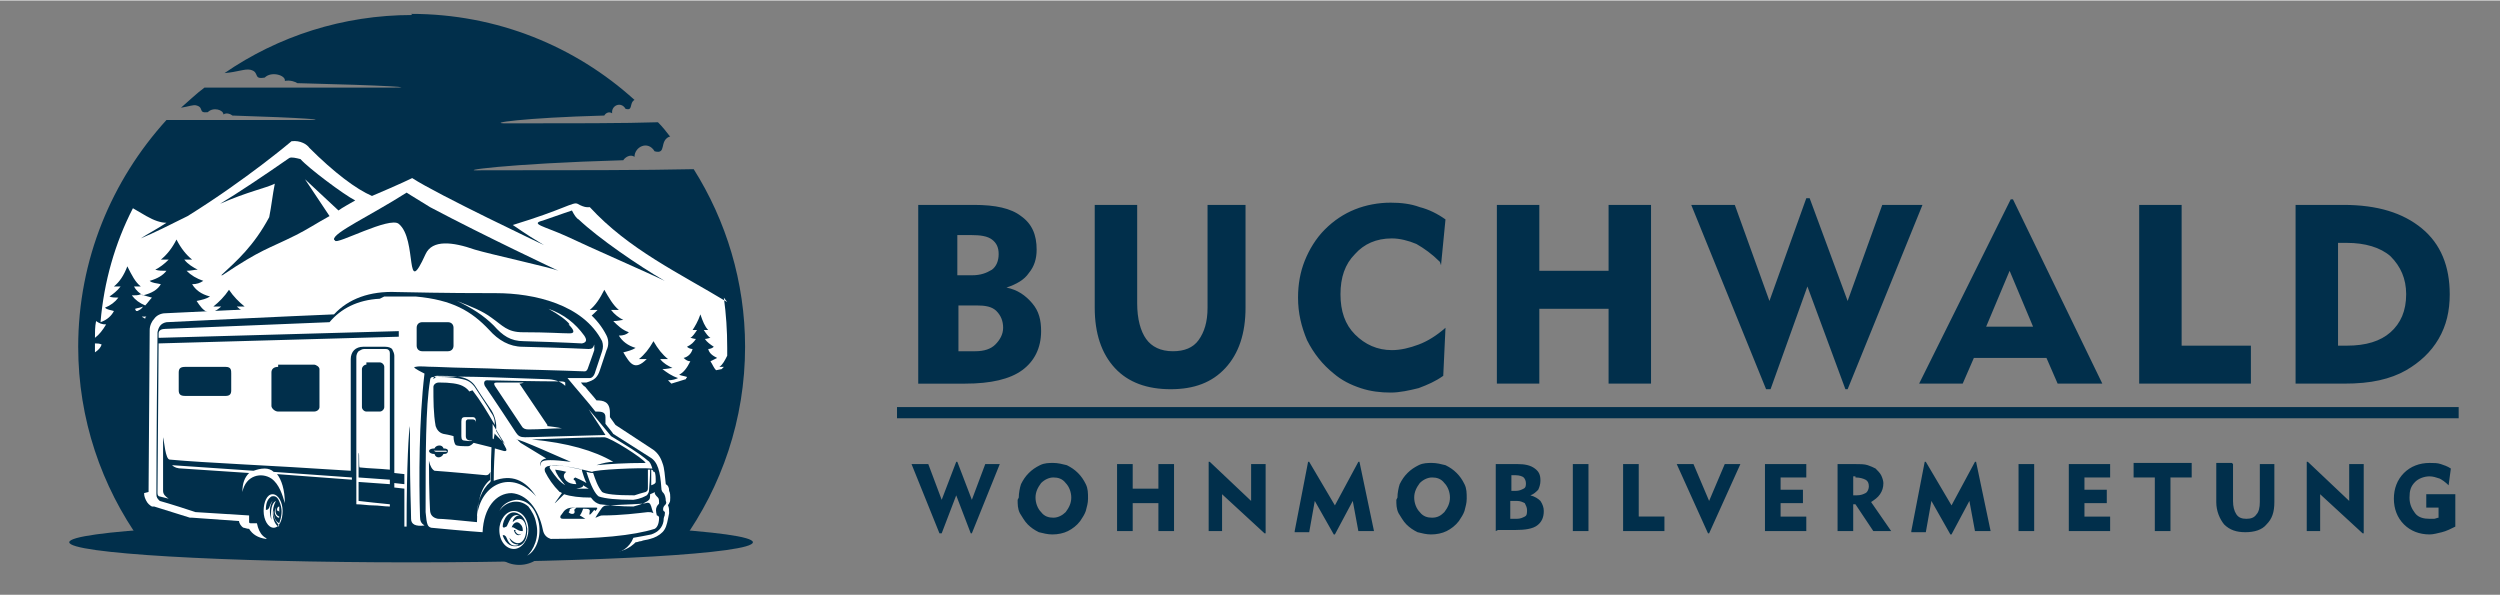
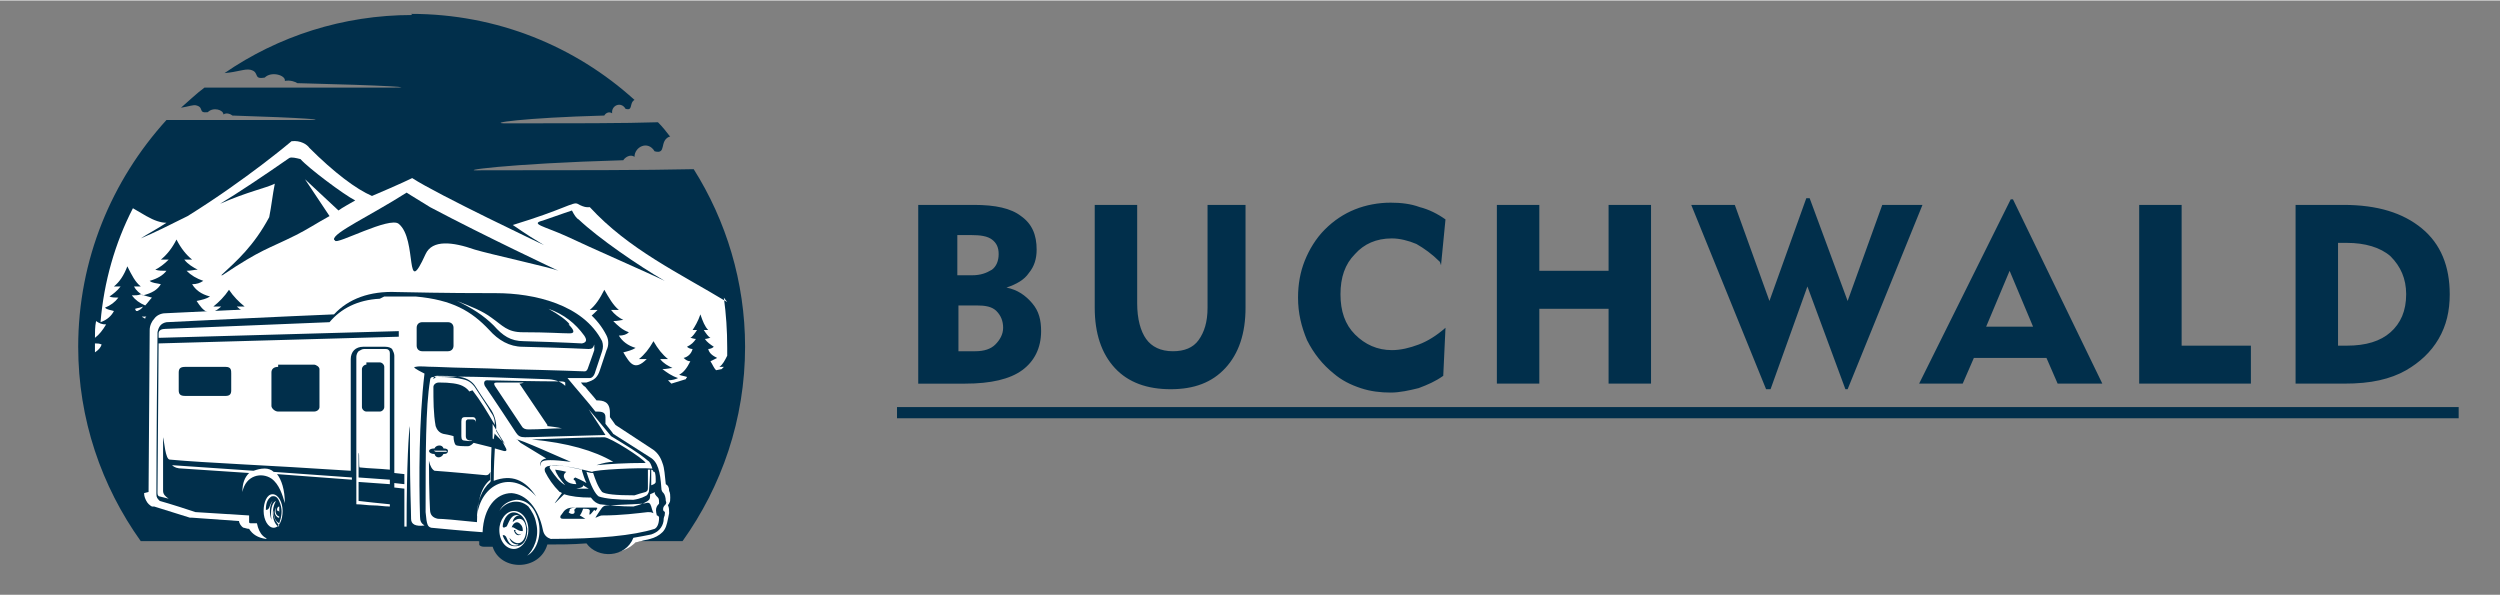
<svg xmlns="http://www.w3.org/2000/svg" xml:space="preserve" width="294px" height="70px" version="1.1" style="shape-rendering:geometricPrecision; text-rendering:geometricPrecision; image-rendering:optimizeQuality; fill-rule:evenodd; clip-rule:evenodd" viewBox="0 0 2238 532">
  <rect x="0" y="0" width="2238" height="532" fill="#808080" stroke="none" />
  <defs>
    <style type="text/css">
   
    .fil6 {fill:none}
    .fil5 {fill:black}
    .fil3 {fill:#012F4B}
    .fil4 {fill:white}
    .fil1 {fill:#FEFEFE;fill-rule:nonzero}
    .fil2 {fill:#012F4B;fill-rule:nonzero}
    .fil0 {fill:#BB3344;fill-rule:nonzero}
   
  </style>
  </defs>
  <symbol id="Fm1-96-0" viewBox="25473 -7291 4137 1655">
    <path class="fil0" d="M29279 -6298l-137 0c-109,98 -252,157 -410,157 -158,0 -301,-60 -410,-157l-2520 0c-183,0 -331,148 -331,331 0,183 148,331 331,331l3475 0c183,0 331,-148 331,-331 0,-183 -148,-331 -331,-331z" />
    <path class="fil0" d="M29271 -6753c0,297 -241,538 -538,538 -297,0 -538,-241 -538,-538 0,-297 241,-538 538,-538 297,0 538,241 538,538z" />
    <polygon class="fil1" points="25701,-6139 25783,-6139 25891,-5852 25998,-6139 26079,-6139 26079,-5793 26030,-5793 26030,-6093 26029,-6093 25914,-5793 25866,-5793 25751,-6093 25751,-6093 25751,-5793 25701,-5793 " />
    <path class="fil1" d="M26219 -6102l-52 0 0 -52 52 0 0 52zm-50 56l47 0 0 253 -47 0 0 -253z" />
    <path class="fil1" d="M26495 -5804c-18,6 -38,16 -80,16 -90,0 -131,-54 -131,-137 0,-75 47,-128 118,-128 84,0 111,61 111,143l-180 0c0,50 39,84 83,84 31,0 66,-16 78,-25l0 47zm-30 -140c0,-39 -23,-70 -63,-70 -46,0 -64,38 -68,70l131 0z" />
    <path class="fil1" d="M26711 -6008l-67 0 0 138c0,29 18,45 39,45 14,0 25,-4 32,-9l0 40c-10,3 -25,7 -40,7 -48,0 -78,-23 -78,-73l0 -148 -57 0 0 -38 57 0 0 -58 47 -15 0 73 67 0 0 38z" />
    <path class="fil1" d="M27050 -5801c-26,6 -55,14 -103,14 -92,0 -199,-47 -199,-177 0,-120 84,-180 198,-180 35,0 69,8 103,18l-7 75c-30,-16 -58,-24 -90,-24 -65,0 -108,48 -108,112 0,68 48,109 115,109 30,0 61,-8 86,-18l4 72z" />
    <path class="fil1" d="M27256 -5793c0,-14 -2,-27 -2,-41l-1 0c-20,32 -45,47 -82,47 -51,0 -97,-25 -97,-81 0,-79 86,-88 133,-88 14,0 30,1 42,3 0,-35 -27,-45 -59,-45 -29,0 -57,5 -82,19l-1 -60c32,-13 65,-18 103,-18 66,0 123,28 123,107l0 96c0,20 1,41 5,61l-82 0zm-61 -53c34,0 55,-31 55,-61 -11,-1 -24,-1 -38,-1 -30,0 -54,9 -54,34 0,18 16,28 37,28z" />
    <path class="fil1" d="M27390 -6051l81 0 0 48 1 0c18,-37 53,-53 94,-53 37,0 67,16 81,50 21,-35 55,-50 92,-50 74,0 91,42 91,112l0 152 -89 0 0 -139c0,-29 -10,-51 -36,-51 -32,0 -51,25 -51,81l0 109 -89 0 0 -139c0,-29 -10,-51 -36,-51 -32,0 -51,25 -51,81l0 109 -89 0 0 -258z" />
    <path class="fil1" d="M27883 -6051l82 0 0 47 1 0c18,-36 55,-52 96,-52 71,0 110,68 110,130 0,76 -41,140 -118,140 -31,0 -65,-11 -82,-42l-1 0 0 140 -89 0 0 -362zm144 62c-33,0 -54,29 -54,67 0,38 25,66 54,66 34,0 54,-28 54,-69 0,-34 -19,-64 -54,-64z" />
    <path class="fil1" d="M28294 -5896c5,36 32,50 76,50 24,0 52,-5 79,-20l0 63c-29,11 -61,16 -95,16 -85,0 -150,-50 -150,-135 0,-85 58,-135 138,-135 96,0 130,68 130,145l0 16 -178 0zm98 -51c0,-30 -14,-54 -50,-54 -32,0 -48,24 -50,54l99 0z" />
    <path class="fil1" d="M28703 -5980c-10,-3 -20,-3 -30,-3 -42,0 -65,30 -65,81l0 109 -89 0 0 -258 81 0 0 48 1 0c15,-33 38,-53 76,-53 10,0 21,1 30,3l-4 74z" />
-     <polygon class="fil1" points="28752,-5849 28807,-5849 28807,-5793 28752,-5793 " />
    <path class="fil1" d="M29067 -5829l-1 0c-12,19 -41,42 -86,42 -76,0 -108,-68 -108,-137 0,-68 36,-128 109,-128 44,0 69,17 84,41l1 0 0 -154 47 0 0 371 -45 0 0 -36zm-76 4c52,0 74,-52 74,-94 0,-47 -24,-95 -75,-95 -51,0 -70,48 -69,94 -1,40 20,96 70,96z" />
    <path class="fil1" d="M29384 -5804c-18,6 -38,16 -80,16 -90,0 -131,-54 -131,-137 0,-75 47,-128 118,-128 84,0 111,61 111,143l-180 0c0,50 39,84 83,84 31,0 66,-16 78,-25l0 47zm-30 -140c0,-39 -23,-70 -63,-70 -46,0 -64,38 -68,70l131 0z" />
-     <path class="fil1" d="M28271 -6600c0,25 17,26 17,26l66 3 0 -4c0,0 4,-42 12,-58 8,-14 27,-14 28,-14l47 0c40,0 44,72 44,72l0 4 425 0c3,0 4,-1 5,-4 0,0 4,-42 12,-58 8,-14 27,-14 28,-14l49 0c0,0 20,0 28,14 9,16 12,57 12,58l0 4 134 0c6,0 16,-4 16,-18l0 -318c0,-19 -9,-42 -51,-42l-312 0c-16,0 -32,-3 -46,-10 -7,-3 -14,-7 -21,-10 -7,-3 -14,-5 -21,-5l-222 0c-1,0 -25,-1 -51,10 -10,4 -28,17 -35,22 -23,18 -38,43 -39,63 -1,9 2,16 7,21 12,12 47,12 53,12 1,0 3,0 8,0l21 12c2,1 2,2 0,4 -22,20 -90,83 -95,88 -4,4 -32,16 -49,21 -30,10 -41,35 -44,42 -8,7 -17,13 -22,22 -4,7 -6,26 -6,59zm147 -141c1,-1 76,-76 89,-82 15,-7 42,-8 61,-8 16,0 19,7 19,14 0,4 -2,12 -2,14 0,2 -6,37 -15,60 -6,15 -22,28 -36,28l-107 0c-20,0 -18,-17 -8,-26zm732 -21l-209 0c-2,0 -4,-2 -4,-4l0 -89c0,-2 2,-4 4,-4l209 0c2,0 4,2 4,4l0 89c0,2 -2,4 -4,4zm-277 -4c0,2 -2,4 -4,4l-209 0c-2,0 -4,-2 -4,-4l0 -89c0,-2 2,-4 4,-4l209 0c2,0 4,2 4,4l0 89zm-247 -122c0,2 -2,4 -4,4l-105 0c-2,0 -4,-2 -4,-4l0 -54c0,-2 2,-4 4,-4l105 0c2,0 4,2 4,4l0 54zm-161 33l159 0c7,0 7,7 7,11l0 221 282 0 -2 8 -280 0 0 36 -8 0c0,-34 0,-267 0,-268 -1,0 -7,0 -16,0l0 268 -8 0 0 -95 -296 0 5 -8c11,0 264,0 291,0l0 -165c-32,0 -86,0 -118,0l-15 -8zm459 269c0,30 24,55 55,55 30,0 55,-24 55,-55 0,-30 -24,-55 -55,-55 -30,0 -55,24 -55,55zm28 0c0,-14 12,-26 26,-26 14,0 26,12 26,26 0,14 -12,26 -26,26 -14,0 -26,-12 -26,-26zm-592 0c0,30 24,55 55,55 30,0 55,-24 55,-55 0,-30 -24,-55 -55,-55 -30,0 -55,24 -55,55zm28 0c0,-14 12,-26 26,-26 14,0 26,12 26,26 0,14 -12,26 -26,26 -14,0 -26,-12 -26,-26zm178 -236c10,0 10,2 10,6 0,3 -1,10 -2,12l0 0 0 0c0,0 -6,36 -15,59 -5,12 -18,22 -28,22l-107 0c-10,0 -7,-7 -3,-12 23,-23 78,-76 87,-80 15,-7 47,-7 58,-7zm97 -30c8,0 193,0 200,0 0,7 0,74 0,81l-200 0c0,-7 0,-74 0,-81zm-143 -86c7,0 89,0 96,0 0,7 0,39 0,45 -7,0 -89,0 -96,0 0,-7 0,-39 0,-45zm624 167c-8,0 -193,0 -200,0 0,-7 0,-74 0,-81 8,0 193,0 200,0 0,7 0,74 0,81zm-103 147l143 0 0 8 -141 0 -2 -8z" />
  </symbol>
  <g id="Ebene_x0020_1">
    <g id="_759826528">
      <path class="fil2" d="M857 314l16 0c8,0 14,-2 18,-6 4,-4 7,-9 7,-15 0,-6 -2,-11 -6,-15 -4,-4 -10,-5 -18,-5l-16 0 0 41zm0 -68l13 0c8,0 13,-2 18,-5 4,-3 6,-8 6,-14 0,-6 -2,-10 -6,-13 -4,-3 -10,-4 -19,-4l-12 0 0 36zm-35 97l0 -160 50 0c19,0 33,3 42,10 10,7 14,17 14,30 0,8 -2,15 -7,21 -4,6 -11,10 -20,13 10,2 17,7 23,14 6,7 8,15 8,25 0,15 -6,27 -17,35 -11,8 -28,12 -51,12l-43 0zm196 -160l0 88c0,14 3,25 8,32 5,7 13,11 24,11 10,0 18,-3 23,-10 5,-7 8,-16 8,-29l0 -92 34 0 0 92c0,23 -6,41 -18,54 -12,13 -28,19 -49,19 -21,0 -38,-6 -50,-19 -12,-13 -18,-31 -18,-54l0 -92 38 0zm271 51c-7,-7 -14,-12 -21,-16 -7,-3 -15,-5 -22,-5 -14,0 -25,5 -33,14 -9,9 -13,21 -13,36 0,15 4,27 13,36 9,9 20,14 33,14 8,0 16,-2 24,-5 8,-3 16,-8 24,-15l-2 43c-7,5 -14,8 -22,11 -8,2 -17,4 -25,4 -9,0 -18,-1 -27,-4 -9,-3 -17,-7 -24,-13 -10,-8 -18,-18 -24,-30 -5,-12 -8,-24 -8,-38 0,-12 2,-23 6,-33 4,-10 10,-20 18,-28 8,-8 17,-14 27,-18 10,-4 21,-6 32,-6 9,0 18,1 26,4 8,2 16,6 23,11l-4 41zm51 109l0 -160 38 0 0 59 62 0 0 -59 38 0 0 160 -38 0 0 -67 -62 0 0 67 -38 0zm241 5l-67 -165 39 0 31 86 33 -92 3 0 34 92 31 -86 36 0 -67 165 -2 0 -34 -92 -33 92 -3 0zm197 -56l42 0 -21 -50 -21 50zm-60 51l82 -165 2 0 80 165 -40 0 -10 -23 -65 0 -10 23 -38 0zm197 0l0 -160 38 0 0 126 62 0 0 34 -101 0zm178 -34l8 0c17,0 30,-4 39,-12 9,-8 14,-19 14,-34 0,-14 -5,-25 -14,-34 -9,-8 -23,-12 -39,-12l-8 0 0 92zm-38 34l0 -160 43 0c30,0 53,7 70,21 17,14 25,34 25,59 0,15 -3,28 -10,40 -7,12 -17,21 -29,28 -7,4 -15,7 -24,9 -9,2 -19,3 -32,3l-43 0zm-1252 21l1398 0 0 10 -1398 0 0 -10z" />
-       <path class="fil2" d="M841 477l-25 -62 15 0 12 32 13 -34 1 0 13 34 12 -32 13 0 -25 62 -1 0 -13 -34 -13 34 -1 0zm86 -32c0,5 2,10 5,13 3,4 7,5 11,5 4,0 8,-2 11,-5 3,-4 5,-8 5,-13 0,-5 -2,-10 -5,-13 -3,-4 -7,-5 -11,-5 -4,0 -8,2 -11,5 -3,4 -5,8 -5,13zm-15 0c0,-4 1,-9 2,-12 2,-4 4,-7 7,-10 3,-3 6,-5 10,-7 4,-2 8,-2 12,-2 4,0 8,1 12,2 4,2 7,4 10,7 3,3 5,6 7,10 2,4 2,8 2,13 0,4 -1,7 -2,11 -1,3 -3,6 -5,9 -3,4 -7,7 -11,9 -4,2 -9,3 -14,3 -4,0 -8,-1 -12,-2 -4,-2 -7,-4 -10,-7 -3,-3 -5,-7 -7,-10 -2,-4 -2,-8 -2,-12zm88 30l0 -60 14 0 0 22 23 0 0 -22 14 0 0 60 -14 0 0 -25 -23 0 0 25 -14 0zm82 0l0 -62 1 0 37 35 0 -33 13 0 0 62 -1 0 -38 -35 0 33 -13 0zm77 0l12 -62 1 0 23 39 21 -39 1 0 13 62 -14 0 -5 -27 -16 30 -1 0 -17 -30 -5 28 -13 0zm107 -30c0,5 2,10 5,13 3,4 7,5 11,5 5,0 8,-2 11,-5 3,-4 5,-8 5,-13 0,-5 -2,-10 -5,-13 -3,-4 -7,-5 -11,-5 -4,0 -8,2 -11,5 -3,4 -5,8 -5,13zm-15 0c0,-4 1,-9 2,-12 2,-4 4,-7 7,-10 3,-3 6,-5 10,-7 4,-2 8,-2 12,-2 4,0 8,1 12,2 4,2 7,4 10,7 3,3 5,6 7,10 2,4 2,8 2,13 0,4 -1,7 -2,11 -1,3 -3,6 -5,9 -3,4 -7,7 -11,9 -4,2 -9,3 -14,3 -4,0 -8,-1 -12,-2 -4,-2 -7,-4 -10,-7 -3,-3 -5,-7 -7,-10 -2,-4 -2,-8 -2,-12zm101 19l6 0c3,0 5,-1 7,-2 2,-1 2,-3 2,-6 0,-2 -1,-4 -2,-6 -2,-1 -4,-2 -7,-2l-6 0 0 15zm0 -25l5 0c3,0 5,-1 7,-2 2,-1 2,-3 2,-5 0,-2 -1,-4 -2,-5 -1,-1 -4,-2 -7,-2l-4 0 0 14zm-13 36l0 -60 19 0c7,0 12,1 16,4 4,3 5,6 5,11 0,3 -1,6 -2,8 -2,2 -4,4 -7,5 4,1 7,3 9,5 2,3 3,6 3,9 0,6 -2,10 -6,13 -4,3 -11,4 -19,4l-16 0zm69 0l0 -60 14 0 0 60 -14 0zm45 0l0 -60 14 0 0 47 23 0 0 13 -38 0zm77 2l-1 0 -28 -62 15 0 14 33 14 -33 14 0 -28 62zm50 -2l0 -60 37 0 0 12 -23 0 0 11 20 0 0 12 -20 0 0 12 23 0 0 13 -37 0zm81 -49l-2 0 0 17 3 0c4,0 6,-1 8,-2 2,-1 3,-4 3,-6 0,-3 -1,-5 -3,-6 -2,-1 -5,-2 -9,-2zm-16 49l0 -60 15 0c5,0 9,0 12,1 3,1 5,2 7,3 2,2 4,4 5,6 1,2 2,5 2,7 0,4 -1,7 -3,10 -2,3 -5,5 -8,7l18 26 -16 0 -16 -24 -2 0 0 24 -14 0zm66 0l12 -62 1 0 23 39 21 -39 1 0 13 62 -14 0 -5 -27 -16 30 -1 0 -17 -30 -5 28 -13 0zm96 0l0 -60 14 0 0 60 -14 0zm45 0l0 -60 37 0 0 12 -23 0 0 11 20 0 0 12 -20 0 0 12 23 0 0 13 -37 0zm77 0l0 -48 -19 0 0 -13 52 0 0 13 -19 0 0 48 -14 0zm70 -60l0 33c0,5 1,9 3,12 2,3 5,4 9,4 4,0 7,-1 9,-4 2,-2 3,-6 3,-11l0 -34 13 0 0 34c0,9 -2,15 -7,20 -4,5 -11,7 -19,7 -8,0 -14,-2 -19,-7 -4,-5 -7,-12 -7,-20l0 -35 14 0zm66 60l0 -62 1 0 37 35 0 -33 13 0 0 62 -1 0 -38 -35 0 33 -13 0zm133 -33l0 29c-4,2 -8,4 -12,5 -4,1 -8,2 -11,2 -9,0 -17,-3 -23,-9 -6,-6 -9,-14 -9,-23 0,-9 3,-17 9,-23 6,-6 14,-9 23,-9 4,0 7,0 10,1 3,1 6,2 9,4l-2 15c-3,-3 -6,-5 -8,-6 -3,-1 -6,-2 -9,-2 -5,0 -10,2 -13,5 -4,4 -5,8 -5,14 0,6 2,10 5,14 3,4 8,5 13,5 1,0 3,0 4,0 1,0 3,-1 4,-1l0 -9 -11 0 0 -12 26 0z" />
    </g>
-     <path class="fil3" d="M368 467c-169,0 -306,8 -306,18 0,10 137,18 306,18 169,0 306,-8 306,-18 0,-10 -137,-18 -306,-18z" />
    <path class="fil3" d="M368 12c77,0 147,29 200,77 -5,3 -1,10 -8,8 -4,-7 -13,-3 -12,4 -3,-2 -6,0 -7,2 -73,2 -106,7 -88,7 57,0 108,0 136,-1 4,4 8,9 11,13 0,0 -1,0 -1,0 -9,4 -2,16 -13,13 -6,-10 -18,-4 -18,5 -4,-3 -9,1 -10,3 -105,3 -153,10 -127,9 78,0 148,0 190,-1 29,46 46,101 46,159 0,65 -21,125 -56,174l-485 0c-35,-49 -56,-109 -56,-174 0,-78 30,-149 79,-203l126 0c21,0 -2,-2 -67,-4 -1,-1 -5,-3 -8,-1 0,-4 -9,-7 -14,-2 -9,1 -3,-4 -10,-6 -3,-1 -7,1 -14,2 7,-6 13,-12 21,-18l167 0c26,0 -3,-2 -84,-4 -1,-1 -6,-3 -11,-2 1,-5 -12,-9 -18,-3 -11,2 -4,-5 -13,-7 -5,-1 -11,2 -23,3 48,-33 106,-52 168,-52z" />
    <path class="fil4" d="M648 266c2,15 3,29 3,45 0,2 0,4 0,7 -2,4 -4,8 -7,10 2,0 4,0 4,0 -1,1 -1,1 -2,2l-5 1c-2,-2 -3,-5 -5,-8 2,-1 4,-2 6,-3 -4,-2 -7,-4 -8,-8 2,0 4,-1 5,-2 -3,-2 -6,-4 -8,-7 2,0 4,-1 5,-1 -2,-1 -4,-4 -6,-7 0,0 1,0 4,0 -3,-3 -5,-8 -7,-14 -2,6 -5,11 -7,14 2,0 4,0 4,0 -2,3 -4,6 -6,7 1,0 3,1 5,1 -2,3 -4,5 -8,7 1,1 3,2 5,2 -1,4 -4,7 -8,8 2,2 4,3 6,3 -3,6 -6,10 -10,12 2,1 4,1 7,2 0,1 -1,1 -1,2l-13 4c-1,-1 -2,-2 -3,-3 4,0 7,-1 9,-2 -6,-2 -10,-5 -14,-8 4,0 7,-1 9,-1 -4,-2 -8,-4 -11,-8 0,0 2,0 7,0 -5,-4 -9,-9 -13,-16 -4,7 -8,12 -13,16 4,0 7,0 7,0 -11,11 -15,4 -21,-6 4,-1 8,-2 11,-4 -7,-2 -12,-6 -15,-11 4,0 7,-1 9,-3 -6,-2 -10,-6 -14,-10 4,0 7,-1 9,-1 -4,-2 -8,-5 -11,-9 0,0 2,0 7,0 -5,-4 -9,-11 -13,-18 -4,8 -8,14 -13,18 4,0 7,0 7,0 -4,4 -7,7 -11,9 2,1 5,1 9,1 -3,4 -8,7 -14,10 2,2 5,3 9,3 -2,5 -7,9 -15,11 3,2 7,3 11,4 -5,8 -11,13 -17,16 4,1 8,2 13,2 -3,5 -8,10 -15,13 8,6 15,12 22,18l-95 26 -197 0c2,-1 4,-2 6,-3 -9,-3 -14,-8 -18,-13l1 0c23,9 47,7 86,-12 -10,-3 -17,-8 -21,-13 7,0 13,-1 18,-2 -9,-2 -17,-7 -24,-15 6,-1 11,-2 15,-4 -10,-2 -17,-6 -20,-11 5,0 9,-1 13,-3 -8,-2 -14,-5 -18,-9 5,0 9,-1 12,-1 -6,-2 -11,-5 -16,-9 0,0 3,0 9,0 -7,-4 -13,-10 -18,-18 -5,8 -11,14 -18,18 6,0 9,0 9,0 -5,4 -10,7 -16,9 3,1 7,1 12,1 -4,3 -8,6 -14,8 -4,-2 -7,-5 -10,-9 5,-1 9,-2 12,-3 -8,-2 -13,-5 -16,-9 4,0 7,-1 10,-2 -6,-2 -11,-5 -15,-8 4,0 7,-1 10,-1 -4,-1 -9,-4 -12,-7 0,0 2,0 7,0 -5,-4 -10,-9 -14,-15 -4,6 -9,11 -14,15 5,0 7,0 7,0 -11,10 -16,4 -22,-5 5,-1 9,-2 12,-4 -8,-2 -13,-6 -16,-11 4,0 7,-1 10,-3 -6,-2 -11,-5 -15,-9 4,0 7,-1 10,-1 -4,-2 -9,-5 -12,-9 0,0 2,0 7,0 -5,-4 -10,-10 -14,-18 -4,8 -9,14 -14,18 5,0 7,0 7,0 -4,4 -8,7 -12,9 3,1 6,1 10,1 -3,4 -8,7 -15,9 2,2 6,2 10,3 -3,5 -8,8 -16,10 -3,-2 -6,-4 -8,-8 0,0 2,0 6,0 -5,-4 -8,-10 -12,-18 -3,8 -7,14 -12,18 4,0 6,0 6,0 -3,4 -7,7 -10,9 2,1 5,1 8,1 -3,4 -7,7 -12,9 2,2 5,2 8,3 -2,4 -6,8 -12,10 3,-36 13,-71 29,-102l12 7c7,4 13,6 18,6 -9,6 -17,10 -23,14 12,-5 26,-12 42,-20 53,-33 93,-67 93,-67 8,-1 14,3 16,6 22,22 42,37 56,43 26,-11 36,-16 36,-16 23,15 118,60 118,60 -20,-12 -23,-15 -28,-18 46,-14 54,-21 58,-19 7,4 10,3 11,3 35,38 80,59 123,85zm-563 49c0,-2 0,-3 0,-5 0,-1 0,-2 0,-3 2,0 4,0 6,1 -1,3 -3,5 -6,7zm0 -13c0,-5 0,-10 1,-15 3,2 5,3 9,3 -3,5 -6,9 -10,12zm45 -18c0,0 1,-1 1,-1 -1,0 -2,0 -4,0 1,1 2,1 3,2zm-7 -6c2,-1 4,-2 5,-4 -2,1 -4,1 -7,2 0,1 1,2 1,2zm7 -5c2,-2 4,-5 6,-7 -4,-1 -7,-2 -10,-3 -2,1 -5,1 -8,1 3,4 7,7 12,9z" />
    <path class="fil3" d="M299 214c-1,-6 32,-21 65,-42 0,0 3,2 21,13 49,26 115,57 115,57 -7,-3 -62,-15 -75,-19 -20,-7 -38,-9 -44,4 -19,42 -7,-13 -24,-27 -8,-7 -56,19 -57,15z" />
    <path class="fil5" d="M152 333c-17,4 -3,11 2,0 -1,0 -1,0 -2,0z" />
    <path class="fil4" d="M133 440l1 -145 0 0c0,-4 2,-8 4,-10 2,-3 6,-5 10,-5l0 0 0 0 147 -7c7,-7 15,-12 24,-15 10,-4 22,-5 34,-5l0 0 89 1c20,0 43,3 63,12 16,7 30,18 38,34l0 0 0 0c2,4 2,9 0,13l0 0 -6 18 0 0c-1,3 -2,5 -4,7 -2,2 -5,3 -8,4l0 0 -5 0c1,1 2,3 4,4 3,4 7,8 10,12 6,0 12,1 12,11l0 4 5 7 32 21 0 0c5,3 8,7 10,13 2,5 2,11 3,19l0 0 0 0c2,1 3,3 3,6 1,2 1,4 1,6l0 0c0,2 0,4 -1,5 0,1 -1,1 -1,2 1,2 1,4 1,7l0 0 0 0 -1 5c-1,5 -2,9 -5,12 -3,3 -7,5 -11,6 -3,1 -6,1 -8,2 -2,0 -3,1 -5,1 -5,5 -11,8 -19,9 0,0 -10,-11 -30,-34 0,0 -83,-1 -250,-2 0,0 -11,8 -32,24 -7,-1 -12,-4 -15,-9 -2,0 -4,-1 -5,-1 -2,-1 -4,-4 -4,-6l-42 -3 -1 0 -1 0 -32 -10 -1 0 -1 0c-2,-1 -4,-3 -5,-5 -1,-2 -2,-4 -2,-7l0 0z" />
    <path class="fil3" d="M141 297c-1,96 -1,145 -1,145 0,3 1,4 3,6 0,0 11,3 32,10 0,0 16,1 48,3 0,1 0,3 0,6 0,1 1,1 2,1 0,0 2,0 5,0 2,10 7,15 16,15 0,0 9,0 21,-1 6,-1 10,-6 12,-13 0,0 10,1 27,2 7,11 28,11 37,5 0,0 29,3 86,8 0,0 0,1 0,3 0,1 2,2 4,2 0,0 3,0 8,0 7,22 42,22 49,-2 11,0 22,0 35,-1 10,14 35,13 42,-5 6,-1 11,-2 16,-3 6,-2 10,-6 11,-12 0,-1 0,-3 1,-5 0,-2 1,-3 -1,-4 -1,-2 0,-4 1,-5 1,-1 2,-2 1,-4 0,-3 -1,-6 -2,-7 -1,-1 -2,-2 -2,-5 -1,-14 -3,-23 -10,-27l-33 -21c0,0 -2,-3 -7,-9l0 -6c0,-5 -4,-5 -9,-5 -7,-9 -16,-19 -25,-30 0,0 7,0 20,0 2,0 4,-2 5,-6 0,0 2,-6 6,-18 1,-3 1,-6 0,-9 -17,-33 -61,-43 -95,-43 -14,0 -44,0 -89,-1 -24,-1 -43,6 -56,20 0,0 -50,2 -150,7 -5,1 -7,4 -8,9z" />
    <path class="fil4" d="M506 342c-1,-1 -3,-1 -5,-1 0,0 -22,0 -65,-1 -3,0 -3,3 -2,5 0,0 9,13 28,42 2,3 4,4 8,4 7,0 31,-1 72,-2 0,0 -5,-8 -15,-23 0,0 7,8 20,24 13,8 25,15 33,22 2,1 3,4 4,7 0,0 -1,0 -1,0 -9,-1 -51,1 -53,3 -20,-5 -33,-7 -40,-5 -2,1 -3,2 -2,5 3,6 7,12 13,18 1,0 2,1 2,1l-5 7c-3,4 -1,2 7,-6 6,2 14,3 24,3 3,4 5,5 8,6 9,1 19,2 30,2 8,-2 12,-4 14,-6 1,-1 1,-3 1,-5 2,-1 3,-1 4,-2l0 0c0,2 1,3 3,5 1,1 1,3 1,5 0,1 -1,1 -2,3 -1,2 -1,4 0,8 1,0 2,1 2,2 0,6 -2,9 -4,10 -19,6 -50,9 -93,9 -3,-1 -6,-3 -7,-8 -4,-20 -15,-32 -28,-33 -14,0 -25,13 -26,35 0,0 -15,-1 -46,-4 -3,-1 -4,-2 -5,-14 0,-52 0,-94 4,-118 0,-2 1,-3 3,-3 33,-1 68,1 101,2 7,0 13,2 17,6zm-46 115c-7,0 -13,8 -13,17 0,10 6,17 13,17 7,0 13,-8 13,-17 0,-10 -6,-17 -13,-17zm8 18c0,-2 0,-4 -2,-6 -3,-4 -7,-1 -8,3 1,-2 5,3 9,3zm-7 0c2,3 4,4 6,2 -2,3 -6,2 -7,-3 1,0 1,0 2,1zm-11 -4c0,-6 6,-17 15,-11 4,2 6,7 7,13 0,8 -2,13 -7,15 -7,2 -12,-1 -15,-9 1,-1 2,0 3,1 2,5 4,8 8,8 1,0 3,0 3,-1 -4,0 -7,-2 -8,-6 8,10 15,3 15,-7 0,-5 -2,-10 -6,-10 -2,0 -4,1 -6,3 0,-2 2,-6 6,-6 -7,-2 -9,5 -11,9 0,1 -1,1 -3,2zm21 27c7,-6 12,-18 9,-30 -1,-6 -4,-11 -7,-15 -9,-8 -21,-4 -26,4 3,-6 8,-9 15,-10 10,0 17,7 20,19 3,12 -1,26 -10,31zm-227 -56c-5,0 -8,7 -8,15 0,8 4,15 9,15 5,0 8,-7 8,-15 0,-8 -4,-15 -9,-15zm5 27c-3,-4 -5,-8 -4,-13 0,6 1,10 5,12 2,-6 3,-11 1,-17 -2,-6 -4,-8 -8,-7 -3,2 -5,5 -5,12 1,0 2,0 3,-2 1,-3 2,-5 3,-6 -3,5 -3,11 -1,17 -1,-8 0,-15 4,-17 -4,7 -4,18 2,23 0,0 0,0 1,-1zm1 -12c-1,0 -2,0 -2,-1 0,-2 1,-3 2,-3 0,2 0,4 0,6 0,-1 0,-2 -1,-2zm-3 -3c-2,4 -1,7 2,9 1,0 1,0 1,-1 -3,-1 -4,-4 -3,-8zm263 -164c-3,-4 -10,-9 -19,-14 14,5 24,13 32,24 2,3 3,6 -2,7 0,0 -17,-1 -52,-2 -12,0 -19,-5 -27,-14 -9,-9 -20,-16 -33,-22 13,5 23,9 31,15 10,7 14,13 28,13 22,0 35,1 42,1 5,0 4,-3 -1,-8zm-67 98c6,6 9,9 9,9 0,0 -4,-6 -11,-18 0,9 0,13 0,13 1,2 1,0 2,-5zm-53 16c-2,-1 -2,-1 -1,-1 7,0 10,0 10,0 1,0 1,1 1,1 -7,0 -10,0 -10,0zm26 -10c6,1 8,0 6,0 -3,0 -5,-1 -5,-4 0,0 0,-4 0,-13 0,-1 1,-2 2,-2 1,0 2,0 4,0 2,0 3,1 3,3 0,-3 0,-5 -3,-5 -5,0 -7,0 -7,0 -2,0 -3,1 -3,4 0,9 0,13 0,13 0,3 1,4 3,4zm74 -13c9,1 13,2 13,2 -9,0 -19,1 -30,1 -3,0 -5,-1 -6,-3 0,0 -8,-12 -24,-36 -1,-2 -1,-3 2,-3 16,0 24,0 24,0 -2,1 -4,1 -4,1 17,25 25,37 25,37zm19 77c1,2 7,3 5,-2 0,0 1,-1 2,-2 -4,0 -7,1 -6,3zm59 -15c3,-1 6,-2 10,-3 2,-1 2,-2 2,-4l0 -16c0,0 1,0 2,0 0,0 0,7 -1,19 0,1 -1,3 -2,4 -2,1 -5,3 -12,4 -15,0 -25,-1 -31,-3 -3,-2 -7,-9 -11,-22 4,1 4,1 6,1 2,6 4,12 8,17 3,2 12,3 29,3zm18 -21c1,2 1,5 1,9 0,1 -1,2 -4,3 0,0 0,-5 0,-14 1,0 2,1 2,2zm-65 -1c1,3 2,7 4,11 0,0 -3,-2 -10,-5 -2,1 -2,2 0,3 0,0 0,1 1,3 -4,0 -7,-1 -9,-3 -3,-3 -3,-6 0,-8 0,0 -3,-1 -10,-2 1,4 4,8 9,14 -5,-3 -9,-8 -13,-14 -7,-9 26,0 28,0zm1 13c0,1 0,2 -6,3 5,0 9,0 11,0 0,0 -2,-1 -5,-3zm-59 -41c0,0 1,1 3,3 8,5 15,9 23,14 -5,1 -6,4 -5,7 0,-2 0,-3 1,-4 2,-2 10,-2 26,0 -3,-1 -49,-22 -49,-20zm86 20c-17,-10 -41,-17 -73,-20 28,-1 51,-2 65,-2 5,0 35,19 37,23 -18,0 -34,1 -44,2 6,-2 11,-3 15,-3zm-164 43c0,4 2,7 7,8 4,0 16,1 35,3 0,-19 4,-32 12,-38 0,0 0,-2 0,-7 -1,2 -2,3 -4,3 -31,-3 -46,-4 -46,-4 -2,-1 -4,-4 -5,-9 0,30 1,45 1,45zm-41 -191l28 0c33,3 50,13 66,30 8,9 18,15 30,15 40,1 59,2 59,2 3,0 4,-1 5,-4 0,0 0,0 0,0 0,1 0,3 0,5 0,0 -2,6 -6,17 -1,2 -2,2 -3,2 0,0 -24,-1 -70,-2 -21,-1 -42,-1 -63,-2 -9,0 -14,-1 -18,0 -3,0 0,2 8,6 -5,42 -5,95 -4,128 0,4 1,6 4,8 -8,1 -12,-1 -12,-6 0,-8 -1,-28 -1,-62 0,-15 0,-23 0,-21 -1,3 -3,34 -3,90l-2 0 0 -34 -9 -1 0 -4 9 1 0 -9 -9 -1 0 -34c0,-24 0,-47 0,-71 0,-2 -1,-4 -2,-6 -1,-1 -3,-2 -6,-2 -3,0 -7,0 -10,0 -3,0 -7,0 -10,0 -3,0 -6,1 -8,3 -2,2 -3,5 -3,8 0,23 0,45 0,68l0 32c-75,-5 -130,-7 -162,-10 -4,0 -5,-17 -6,-20l0 48c0,3 2,5 5,7l-8 -2c-1,0 -2,-1 -2,-3l1 -134 215 -6 0 -5 -215 6 0 -4c0,-3 3,-4 6,-4 99,-4 147,-6 147,-6 10,-12 25,-20 45,-21zm34 23l23 0c3,0 5,2 5,5l0 16c0,3 -2,5 -5,5l-23 0c-3,0 -5,-2 -5,-5l0 -16c0,-3 2,-5 5,-5zm-50 36c2,0 4,0 6,0 2,0 4,0 6,0 2,0 4,2 4,4 0,6 0,12 0,18 0,6 0,12 0,18 0,2 -2,4 -4,4 -2,0 -4,0 -6,0 -2,0 -4,0 -6,0 -2,0 -4,-2 -4,-4 0,-6 0,-12 0,-17 0,-6 0,-12 0,-17 0,-2 2,-4 4,-4zm-13 107l0 -4 -70 -5c-2,-2 -5,-3 -8,-3 -4,0 -7,1 -10,2l-73 -5c2,2 5,3 9,3l60 4c-4,4 -6,9 -6,17 3,-15 17,-18 26,-12 7,5 10,15 12,22 0,-12 -3,-21 -7,-26l67 5zm31 -119c-3,0 -7,0 -10,0 -3,0 -7,0 -10,0 -2,0 -3,1 -5,2 0,0 0,0 0,0 -1,1 -2,3 -2,5 0,22 0,44 0,66 0,22 0,44 0,66 5,0 10,1 15,1 5,0 10,1 15,1l0 -2c-10,-1 -20,-2 -28,-3l0 -17 28 2 0 -4 -28 -2 0 -22c1,0 0,13 1,13 9,1 17,1 27,2l0 -35c0,-23 0,-46 0,-69 0,-1 0,-2 -1,-3 -1,-1 -2,-1 -3,-1zm-180 16c6,0 12,0 18,0 6,0 12,0 18,0 5,0 5,3 5,6 0,3 0,4 0,7 0,3 0,6 0,8 0,3 -1,5 -5,5 -6,0 -12,0 -18,0 -6,0 -12,0 -18,0 -4,0 -6,-1 -6,-5 0,-3 0,-5 0,-8 0,-3 0,-5 0,-8 0,-4 2,-5 6,-5zm83 -2c5,0 11,0 16,0 5,0 11,0 16,0 2,0 5,2 5,4 0,6 0,11 0,17 0,6 0,11 0,17 0,2 -2,4 -5,4 -5,0 -11,0 -16,0 -5,0 -11,0 -16,0 -3,0 -6,-3 -6,-5 0,-5 0,-10 0,-15 0,-5 0,-10 0,-15 0,-3 2,-5 6,-5zm152 77c0,2 -1,3 -4,3 -2,4 -7,4 -8,0 -6,0 -7,-5 0,-5 1,-3 7,-4 8,0 3,0 4,1 4,2zm182 50c1,4 2,6 2,6 -2,-1 -3,-1 -5,-1 -9,1 -24,3 -41,3 -2,0 -5,2 -6,2 0,0 3,-5 6,-9 2,-2 3,-2 6,-2 17,-1 28,-1 33,-2 3,-1 4,0 5,3zm-51 3c-4,5 -5,6 -4,1 0,-2 -2,-2 -6,-2 -1,3 -2,5 -3,6 0,0 2,1 5,3 -8,0 -14,0 -20,0 -2,0 -3,-1 -2,-3 0,0 1,-1 3,-4 2,-2 4,-3 8,-3 0,0 5,0 15,0 4,0 6,0 6,0 1,0 1,1 -1,3zm-109 -107c7,9 13,19 20,31 0,-5 -1,-8 -4,-12 -2,-4 -7,-11 -14,-22 -3,-4 -6,-6 -11,-7 -4,-1 -11,-2 -23,-2 -1,0 -2,1 -3,2 0,-2 1,-3 3,-3 6,0 13,0 21,1 6,1 11,4 14,9 7,11 12,18 14,21 3,5 5,12 4,18 3,5 6,10 9,16 1,2 0,3 -3,2l-7 -2c-1,17 -1,26 -1,29 16,-6 28,-1 38,14 -22,-25 -50,-11 -53,18 0,-13 4,-24 12,-31 1,-3 0,-12 1,-31l-16 -4c-1,1 -3,3 -5,3 -5,0 -9,0 -11,-1 -1,-1 -2,-4 -2,-8 0,0 -3,-1 -9,-2 -4,-1 -6,-4 -7,-7 -2,-11 -2,-23 -2,-35 0,-2 2,-4 5,-4 10,0 17,1 21,3 2,1 5,3 6,5z" />
    <path class="fil3" d="M198 246c14,-13 29,-26 43,-52 2,-10 3,-20 5,-30 -8,4 -24,7 -49,18 15,-9 39,-25 62,-41 2,-1 6,0 10,1 7,8 39,32 49,37 -5,3 -11,6 -15,9l-30 -28 22 33c-11,6 -20,12 -30,17 -26,13 -30,12 -66,36z" />
    <path class="fil3" d="M595 251c-24,-14 -59,-38 -77,-55 -2,-1 -4,-4 -6,-8 0,0 -9,3 -26,9 -12,3 1,5 21,14 21,10 76,34 88,40z" />
    <rect class="fil6" width="2238" height="532" />
  </g>
</svg>